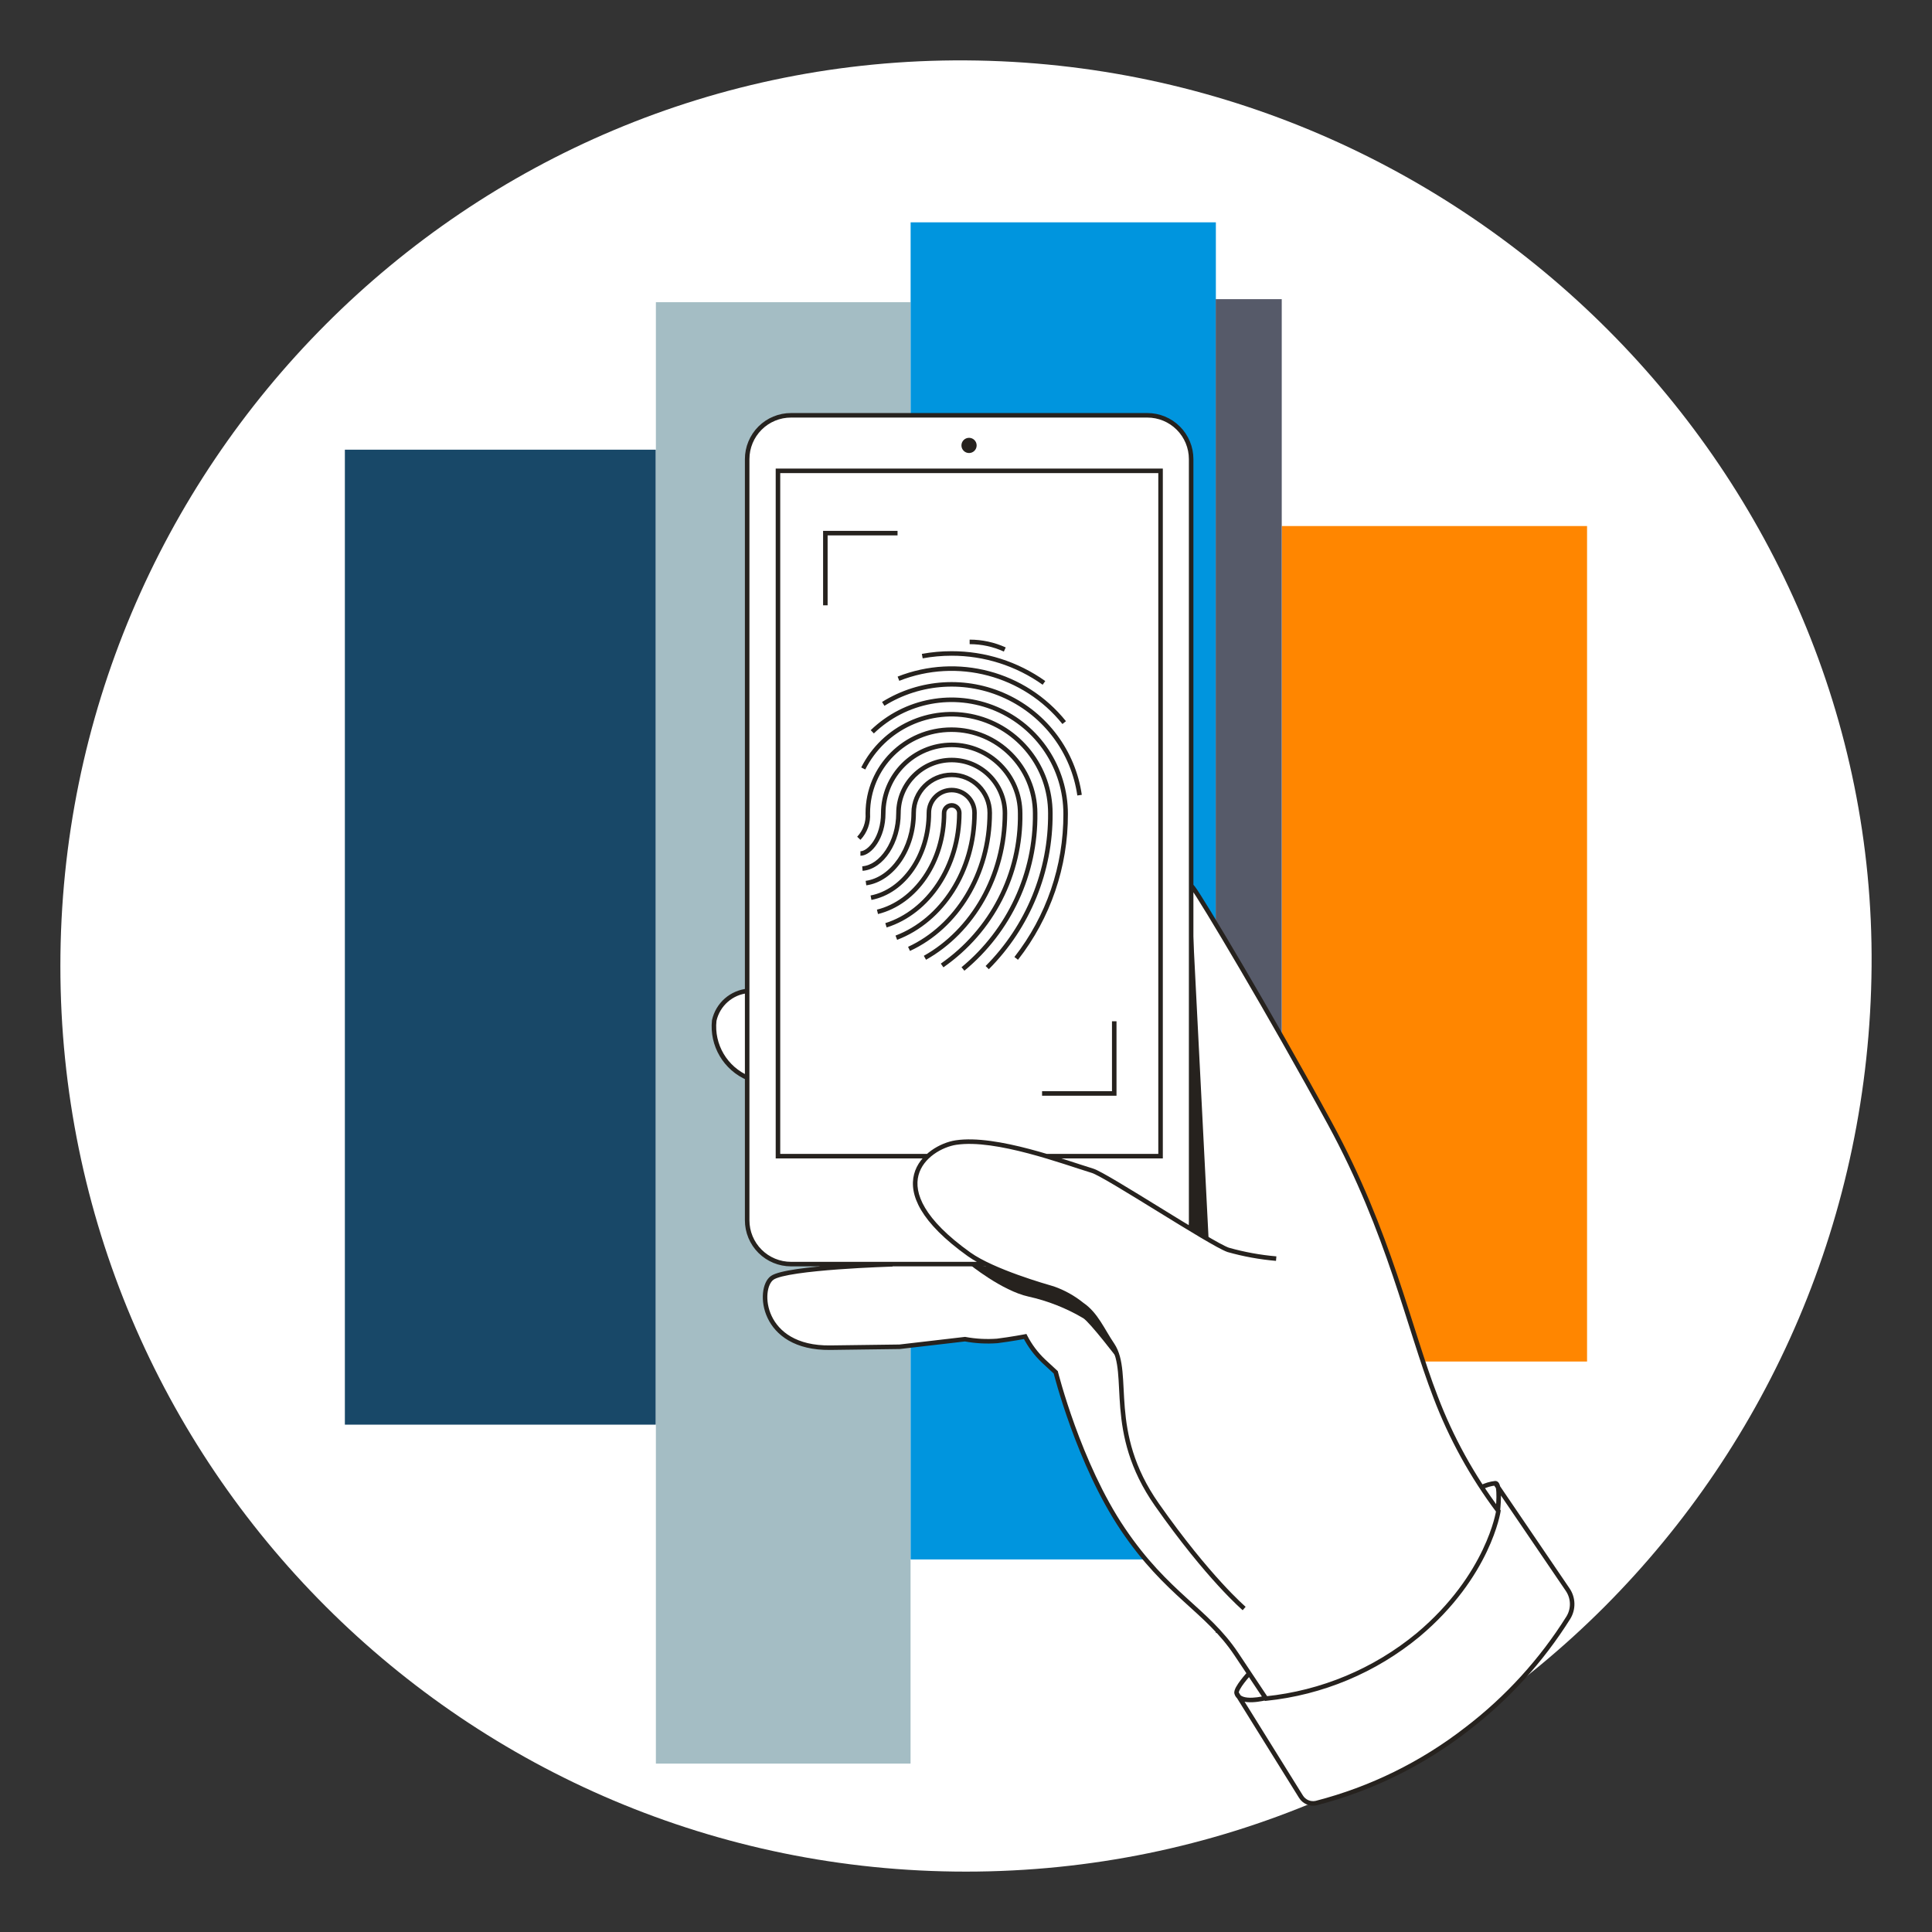
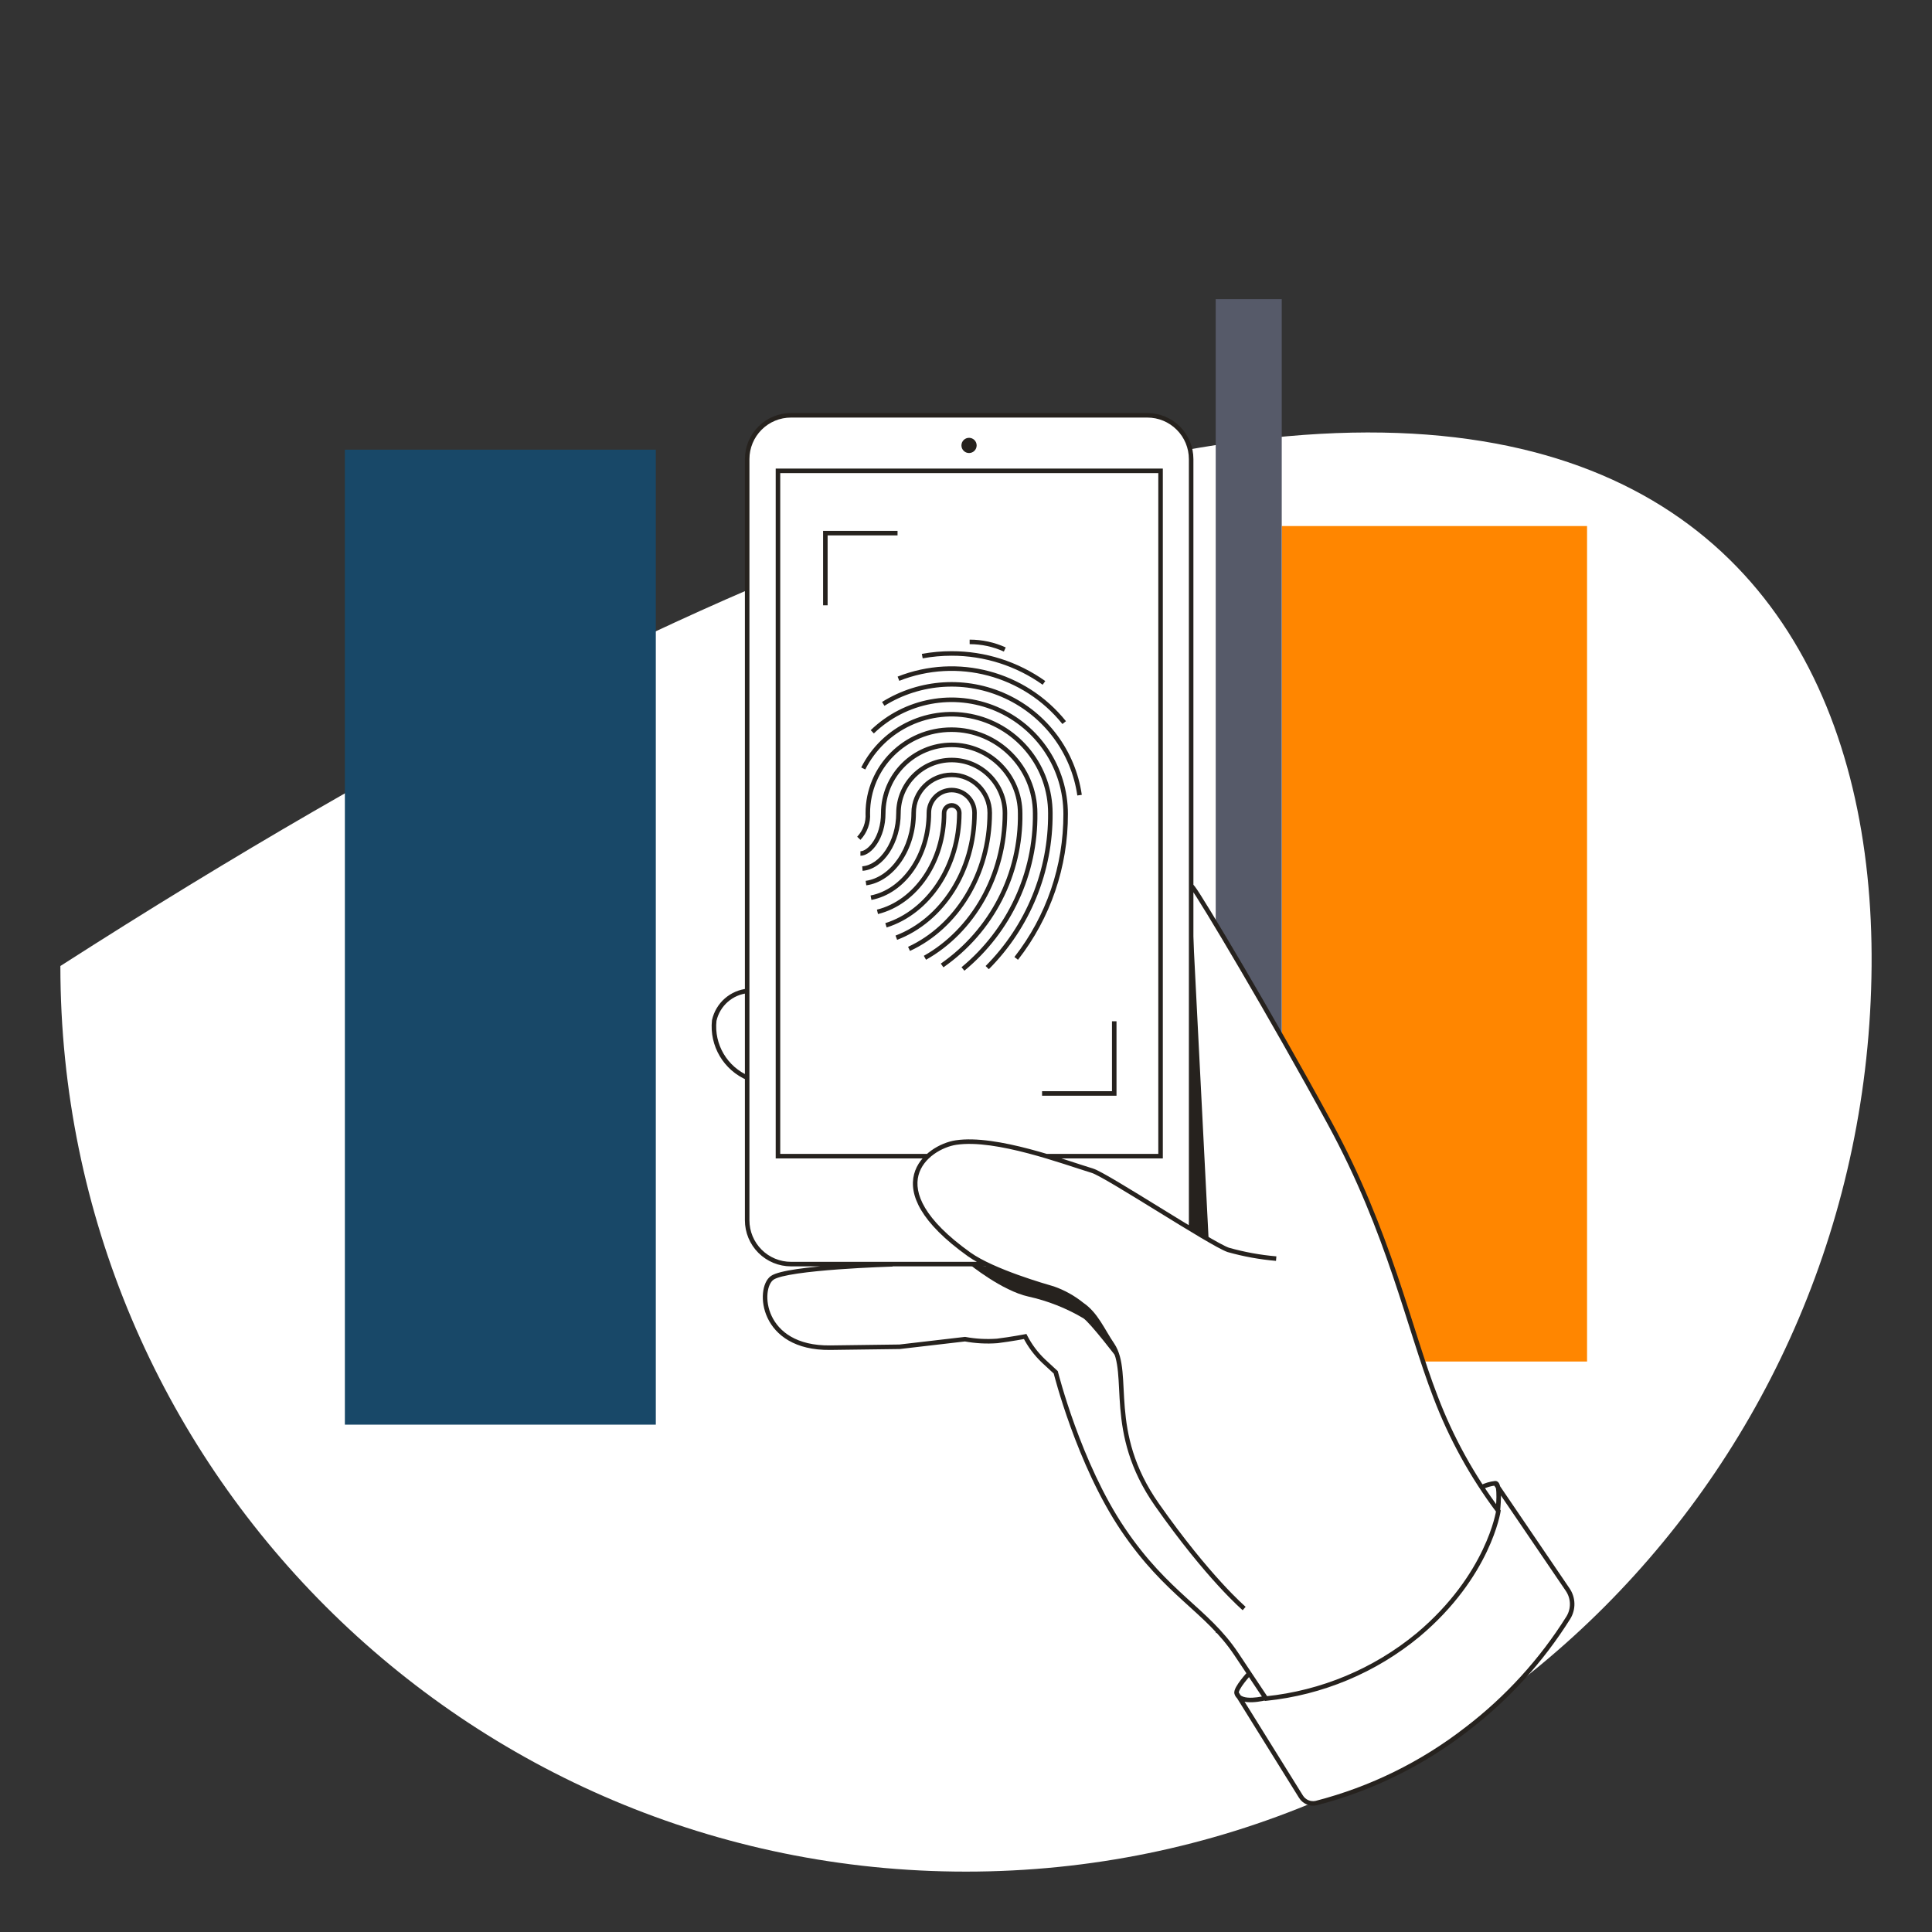
<svg xmlns="http://www.w3.org/2000/svg" width="256" height="256" viewBox="0 0 256 256" fill="none">
  <rect x="0" y="0" width="256" height="256" fill="#333333" stroke="none" />
  <g id="mobile_hand_fingerprint_corporate">
-     <path id="darkmodeMask" d="M247.996 128.001C247.476 194.27 194.267 247.999 127.998 247.999C61.725 247.999 8 194.274 8 128.001C8 61.731 61.729 7.592 127.998 8.002C194.447 8.412 248.506 62.931 247.996 128.001Z" fill="white" />
+     <path id="darkmodeMask" d="M247.996 128.001C247.476 194.27 194.267 247.999 127.998 247.999C61.725 247.999 8 194.274 8 128.001C194.447 8.412 248.506 62.931 247.996 128.001Z" fill="white" />
    <g id="stripes">
      <rect id="Rectangle" x="86.899" y="59.586" width="129.189" height="41.202" transform="rotate(90 86.899 59.586)" fill="#184868" />
-       <rect id="Rectangle_2" x="120.653" y="40.043" width="193.643" height="33.744" transform="rotate(90 120.653 40.043)" fill="#A4BDC4" />
-       <rect id="Rectangle_3" x="161.109" y="29.46" width="177.174" height="40.446" transform="rotate(90 161.109 29.46)" fill="#0095DE" />
      <rect id="Rectangle_4" x="210.293" y="69.704" width="110.705" height="40.446" transform="rotate(90 210.293 69.704)" fill="#FF8600" />
      <rect id="Rectangle_5" x="169.837" y="39.64" width="176.741" height="8.748" transform="rotate(90 169.837 39.64)" fill="#565A69" />
    </g>
    <path id="whiteFill" d="M194.459 229.15C199.788 225.072 204.341 220.071 207.904 214.385C208.608 213.225 208.573 211.761 207.814 210.636L198.551 196.918C198.523 196.782 198.468 196.652 198.39 196.535C198.339 196.47 198.261 196.433 198.178 196.435C197.607 196.484 197.051 196.638 196.535 196.888L196.334 196.969L196.223 196.787C193.841 193.072 191.836 189.128 190.236 185.015C189.138 182.183 188.13 178.968 187.061 175.652C184.552 167.771 181.71 158.841 176.247 148.813C168.426 134.43 159.002 118.657 158.105 117.569L157.944 117.387V60.835C157.938 57.6 155.314 54.98 152.078 54.98H104.819C101.583 54.98 98.959 57.6 98.953 60.835V131.225H98.741C96.632 131.517 94.934 133.102 94.498 135.186C94.146 138.372 95.889 141.421 98.812 142.735L98.953 142.806V161.663C98.959 164.899 101.583 167.519 104.819 167.519H108.326V168.023C104.113 168.446 102.692 168.91 102.279 169.222C101.271 169.887 101.029 171.903 101.614 173.707C102.098 175.199 103.861 178.666 109.989 178.565L119.211 178.444L127.849 177.436C129.248 177.688 130.674 177.762 132.092 177.658C133.533 177.477 135.005 177.215 135.569 177.114H135.751L135.841 177.275C136.448 178.405 137.238 179.427 138.18 180.299L139.782 181.79V181.861C140.105 183.131 143.118 194.439 148.671 202.603C151.205 206.279 154.203 209.612 157.591 212.52C159.905 214.447 161.955 216.67 163.689 219.132L165.422 221.722L165.291 221.873C164.031 223.264 163.669 224.091 163.759 224.383C163.81 224.561 163.903 224.724 164.031 224.857L172.296 238.11C172.739 238.816 173.58 239.164 174.392 238.977C181.685 237.113 188.516 233.768 194.459 229.15Z" fill="white" />
    <path id="blackStroke" d="M104.819 167.499V167.199H104.818L104.819 167.499ZM99.003 161.693H99.303H99.003ZM99.003 60.835H99.303H99.003ZM104.819 55.03L104.818 55.33H104.819V55.03ZM152.018 55.03V55.33L152.018 55.33L152.018 55.03ZM157.833 60.835H157.533H157.833ZM157.833 161.945L158.133 161.947V161.945H157.833ZM153.781 153.197V153.497H154.081V153.197H153.781ZM153.781 62.387H154.081V62.087H153.781V62.387ZM103.085 62.387V62.087H102.785V62.387H103.085ZM103.085 153.197H102.785V153.497H103.085V153.197ZM162.741 165.614L162.642 165.897L162.651 165.9L162.66 165.903L162.741 165.614ZM144.761 155.132L144.848 154.845L144.848 154.845L144.761 155.132ZM126.68 151.393L126.635 151.096L126.635 151.096L126.68 151.393ZM128.413 166.209L128.239 166.453L128.24 166.453L128.413 166.209ZM139.56 170.744L139.66 170.461L139.652 170.458L139.644 170.456L139.56 170.744ZM143.37 172.871L143.181 173.104L143.191 173.112L143.202 173.119L143.37 172.871ZM147.402 178.212L147.651 178.046L147.649 178.043L147.402 178.212ZM110.009 178.575L110.013 178.875L110.013 178.875L110.009 178.575ZM119.201 178.454L119.205 178.754L119.221 178.754L119.236 178.752L119.201 178.454ZM127.869 177.446L127.924 177.151L127.879 177.143L127.834 177.148L127.869 177.446ZM132.142 177.678L132.165 177.977L132.172 177.977L132.18 177.976L132.142 177.678ZM135.841 177.094L136.108 176.957L136.006 176.757L135.785 176.799L135.841 177.094ZM138.27 180.339L138.064 180.557L138.066 180.559L138.27 180.339ZM139.893 181.841L140.184 181.768L140.162 181.681L140.097 181.62L139.893 181.841ZM163.82 219.172L164.069 219.006L164.069 219.006L163.82 219.172ZM167.751 225.068L167.501 225.235L167.601 225.385L167.781 225.367L167.751 225.068ZM187.908 216.632L188.099 216.864L188.101 216.862L187.908 216.632ZM198.541 200.214L198.838 200.258L198.856 200.134L198.781 200.034L198.541 200.214ZM190.216 185.096L190.497 184.99L190.496 184.988L190.216 185.096ZM158.095 117.659L158.327 117.469L158.326 117.468L158.095 117.659ZM94.639 135.226L94.346 135.161L94.343 135.178L94.341 135.195L94.639 135.226ZM135.176 107.772H134.876L134.876 107.777L135.176 107.772ZM137.161 107.772H136.861L136.861 107.776L137.161 107.772ZM114.988 107.772H114.688V107.782L114.689 107.792L114.988 107.772ZM139.177 107.752L138.877 107.752L138.877 107.754L139.177 107.752ZM141.203 107.843H140.903L140.903 107.844L141.203 107.843ZM126.085 86.587L126.085 86.886L126.086 86.886L126.085 86.587ZM163.86 224.363L164.149 224.282L164.148 224.279L163.86 224.363ZM172.387 238.07L172.642 237.912L172.641 237.911L172.387 238.07ZM174.402 238.917L174.468 239.209L174.477 239.207L174.402 238.917ZM194.389 229.09L194.206 228.852L194.204 228.853L194.389 229.09ZM207.824 214.334L208.078 214.494L208.08 214.49L207.824 214.334ZM207.733 210.646L207.981 210.477L207.981 210.477L207.733 210.646ZM198.138 196.535V196.235H198.121L198.105 196.237L198.138 196.535ZM109.364 70.642V70.342H109.064V70.642H109.364ZM147.643 144.892V145.192H147.943V144.892H147.643ZM130.711 167.199H104.819V167.799H130.711V167.199ZM104.818 167.199C103.357 167.201 101.954 166.622 100.919 165.589L100.495 166.014C101.643 167.159 103.198 167.801 104.819 167.799L104.818 167.199ZM100.919 165.589C99.885 164.557 99.303 163.155 99.303 161.693H98.703C98.703 163.314 99.348 164.869 100.495 166.014L100.919 165.589ZM99.303 161.693V60.835H98.703V161.693H99.303ZM99.303 60.835C99.303 59.373 99.885 57.972 100.919 56.939L100.495 56.514C99.348 57.66 98.703 59.214 98.703 60.835L99.303 60.835ZM100.919 56.939C101.954 55.906 103.357 55.327 104.818 55.33L104.819 54.73C103.198 54.727 101.643 55.369 100.495 56.514L100.919 56.939ZM104.819 55.33H152.018V54.73H104.819V55.33ZM152.018 55.33C153.48 55.327 154.883 55.906 155.917 56.939L156.341 56.514C155.194 55.369 153.638 54.727 152.017 54.73L152.018 55.33ZM155.917 56.939C156.952 57.972 157.533 59.373 157.533 60.835L158.133 60.835C158.133 59.214 157.488 57.66 156.341 56.514L155.917 56.939ZM157.533 60.835V161.945H158.133V60.835H157.533ZM157.533 161.943C157.531 162.231 157.506 162.518 157.457 162.801L158.048 162.903C158.103 162.588 158.131 162.268 158.133 161.947L157.533 161.943ZM138.663 153.497H153.781V152.897H138.663V153.497ZM154.081 153.197V62.387H153.481V153.197H154.081ZM153.781 62.087H103.085V62.687H153.781V62.087ZM102.785 62.387V153.197H103.385V62.387H102.785ZM103.085 153.497H122.961V152.897H103.085V153.497ZM169.127 166.474C166.994 166.292 164.883 165.907 162.823 165.325L162.66 165.903C164.756 166.495 166.905 166.886 169.076 167.072L169.127 166.474ZM162.84 165.331C162.578 165.239 162.129 165.02 161.525 164.692C160.928 164.367 160.195 163.945 159.372 163.457C157.726 162.482 155.726 161.252 153.738 160.027C151.752 158.803 149.776 157.584 148.181 156.637C147.384 156.163 146.679 155.755 146.115 155.448C145.56 155.146 145.114 154.926 144.848 154.845L144.674 155.419C144.871 155.479 145.263 155.668 145.828 155.975C146.383 156.277 147.08 156.68 147.875 157.152C149.465 158.097 151.435 159.313 153.424 160.538C155.41 161.762 157.414 162.995 159.066 163.973C159.892 164.462 160.632 164.889 161.239 165.219C161.84 165.545 162.328 165.787 162.642 165.897L162.84 165.331ZM144.848 154.845C143.01 154.287 139.798 153.145 136.405 152.25C133.016 151.357 129.373 150.688 126.635 151.096L126.724 151.69C129.328 151.301 132.866 151.938 136.252 152.831C139.635 153.723 142.793 154.848 144.674 155.419L144.848 154.845ZM126.635 151.096C125.63 151.247 124.432 151.704 123.398 152.448C122.363 153.193 121.471 154.242 121.122 155.584C120.417 158.294 121.958 161.966 128.239 166.453L128.588 165.964C122.34 161.502 121.1 158.053 121.703 155.735C122.007 154.564 122.792 153.623 123.748 152.935C124.706 152.246 125.814 151.826 126.724 151.689L126.635 151.096ZM128.24 166.453C129.873 167.613 132.427 168.68 134.683 169.492C136.946 170.307 138.943 170.876 139.476 171.032L139.644 170.456C139.11 170.3 137.13 169.735 134.886 168.927C132.633 168.116 130.148 167.072 128.587 165.964L128.24 166.453ZM139.461 171.027C140.811 171.501 142.069 172.204 143.181 173.104L143.559 172.637C142.393 171.694 141.074 170.958 139.66 170.461L139.461 171.027ZM143.202 173.119C144.086 173.716 144.738 174.53 145.338 175.452C145.639 175.914 145.923 176.397 146.219 176.892C146.513 177.385 146.818 177.889 147.154 178.381L147.649 178.043C147.325 177.568 147.028 177.078 146.734 176.585C146.442 176.094 146.15 175.599 145.841 175.124C145.223 174.175 144.519 173.285 143.538 172.622L143.202 173.119ZM147.152 178.378C147.745 179.27 147.999 180.402 148.136 181.793C148.205 182.486 148.244 183.233 148.284 184.039C148.325 184.842 148.368 185.7 148.444 186.605C148.751 190.237 149.6 194.63 153.052 199.55L153.543 199.205C150.171 194.399 149.343 190.119 149.042 186.555C148.967 185.661 148.925 184.813 148.884 184.008C148.843 183.206 148.803 182.444 148.733 181.734C148.593 180.318 148.328 179.064 147.651 178.046L147.152 178.378ZM153.052 199.55C156.471 204.424 159.369 207.873 161.415 210.106C162.438 211.223 163.248 212.035 163.803 212.569C164.081 212.837 164.295 213.034 164.44 213.165C164.512 213.231 164.568 213.28 164.605 213.313C164.624 213.329 164.638 213.342 164.648 213.35C164.653 213.354 164.657 213.358 164.659 213.36C164.66 213.361 164.661 213.362 164.662 213.363C164.663 213.363 164.663 213.363 164.663 213.363C164.663 213.363 164.663 213.363 164.663 213.363C164.663 213.364 164.663 213.364 164.858 213.135C165.052 212.907 165.052 212.907 165.052 212.907C165.052 212.907 165.052 212.907 165.052 212.907C165.052 212.907 165.052 212.906 165.052 212.906C165.051 212.906 165.051 212.905 165.05 212.904C165.048 212.903 165.045 212.9 165.04 212.896C165.032 212.889 165.018 212.877 165.001 212.862C164.966 212.831 164.913 212.784 164.842 212.72C164.702 212.593 164.492 212.4 164.219 212.137C163.673 211.611 162.872 210.808 161.858 209.701C159.829 207.487 156.947 204.058 153.543 199.205L153.052 199.55ZM118.264 167.529C118.255 167.229 118.255 167.229 118.255 167.229C118.255 167.229 118.255 167.229 118.255 167.229C118.254 167.229 118.253 167.229 118.253 167.229C118.251 167.229 118.248 167.229 118.245 167.229C118.238 167.229 118.228 167.23 118.215 167.23C118.188 167.231 118.148 167.232 118.097 167.234C117.994 167.237 117.842 167.242 117.649 167.249C117.262 167.263 116.707 167.284 116.036 167.314C114.693 167.373 112.881 167.467 111.007 167.605C109.134 167.743 107.194 167.924 105.596 168.159C104.798 168.276 104.079 168.408 103.495 168.556C102.922 168.7 102.441 168.869 102.146 169.078L102.493 169.568C102.689 169.429 103.074 169.281 103.642 169.137C104.199 168.997 104.895 168.869 105.683 168.753C107.26 168.521 109.183 168.341 111.051 168.203C112.917 168.066 114.723 167.973 116.062 167.913C116.732 167.884 117.285 167.862 117.67 167.849C117.863 167.842 118.014 167.837 118.116 167.834C118.167 167.832 118.207 167.831 118.233 167.83C118.246 167.83 118.256 167.829 118.263 167.829C118.266 167.829 118.268 167.829 118.27 167.829C118.271 167.829 118.272 167.829 118.272 167.829C118.272 167.829 118.272 167.829 118.272 167.829C118.273 167.829 118.273 167.829 118.264 167.529ZM102.146 169.078C101.551 169.499 101.193 170.364 101.101 171.343C101.006 172.337 101.176 173.515 101.709 174.641C102.786 176.914 105.317 178.932 110.013 178.875L110.006 178.275C105.51 178.329 103.214 176.416 102.252 174.384C101.765 173.357 101.614 172.287 101.698 171.399C101.784 170.495 102.105 169.842 102.493 169.568L102.146 169.078ZM110.013 178.875L119.205 178.754L119.197 178.154L110.006 178.275L110.013 178.875ZM119.236 178.752L127.904 177.744L127.834 177.148L119.167 178.156L119.236 178.752ZM127.814 177.741C129.248 178.007 130.711 178.087 132.165 177.977L132.12 177.379C130.717 177.484 129.307 177.408 127.924 177.151L127.814 177.741ZM132.18 177.976C133.113 177.859 134.042 177.712 134.737 177.595C135.085 177.536 135.375 177.484 135.578 177.447C135.679 177.429 135.759 177.414 135.813 177.404C135.841 177.399 135.862 177.395 135.876 177.392C135.883 177.391 135.888 177.39 135.892 177.389C135.894 177.389 135.895 177.389 135.896 177.389C135.897 177.388 135.897 177.388 135.897 177.388C135.897 177.388 135.897 177.388 135.897 177.388C135.898 177.388 135.898 177.388 135.898 177.388C135.898 177.388 135.898 177.388 135.841 177.094C135.785 176.799 135.785 176.799 135.785 176.799C135.785 176.799 135.785 176.799 135.785 176.799C135.785 176.799 135.785 176.799 135.785 176.799C135.784 176.799 135.784 176.799 135.784 176.799C135.783 176.799 135.782 176.8 135.78 176.8C135.776 176.801 135.771 176.802 135.764 176.803C135.751 176.805 135.73 176.809 135.703 176.814C135.65 176.824 135.571 176.839 135.47 176.857C135.27 176.894 134.982 176.945 134.637 177.003C133.947 177.12 133.027 177.265 132.105 177.38L132.18 177.976ZM135.574 177.23C136.21 178.472 137.052 179.597 138.064 180.557L138.477 180.121C137.514 179.208 136.713 178.138 136.108 176.957L135.574 177.23ZM138.066 180.559L139.689 182.061L140.097 181.62L138.474 180.119L138.066 180.559ZM139.893 181.841C139.602 181.913 139.602 181.914 139.602 181.914C139.602 181.914 139.602 181.914 139.602 181.914C139.602 181.915 139.602 181.915 139.603 181.916C139.603 181.918 139.603 181.92 139.604 181.923C139.606 181.929 139.608 181.938 139.611 181.95C139.617 181.973 139.626 182.008 139.638 182.054C139.662 182.146 139.697 182.281 139.745 182.456C139.839 182.805 139.981 183.314 140.169 183.952C140.546 185.226 141.11 187.016 141.857 189.079C143.351 193.201 145.586 198.428 148.544 202.811L149.041 202.475C146.123 198.151 143.908 192.976 142.421 188.874C141.678 186.825 141.119 185.047 140.745 183.781C140.558 183.149 140.417 182.645 140.324 182.299C140.277 182.126 140.242 181.993 140.219 181.903C140.207 181.858 140.198 181.824 140.192 181.802C140.19 181.79 140.187 181.782 140.186 181.776C140.185 181.773 140.185 181.771 140.184 181.77C140.184 181.769 140.184 181.769 140.184 181.768C140.184 181.768 140.184 181.768 140.184 181.768C140.184 181.768 140.184 181.768 139.893 181.841ZM148.544 202.811C151.501 207.194 154.293 209.871 156.83 212.184C159.368 214.499 161.625 216.428 163.57 219.339L164.069 219.006C162.074 216.021 159.755 214.039 157.234 211.741C154.711 209.44 151.96 206.801 149.041 202.475L148.544 202.811ZM163.57 219.339L167.501 225.235L168 224.902L164.069 219.006L163.57 219.339ZM167.781 225.367C175.245 224.601 182.315 221.643 188.099 216.864L187.717 216.401C182.024 221.105 175.066 224.017 167.72 224.77L167.781 225.367ZM188.101 216.862C192.819 212.9 195.503 208.76 197.007 205.604C197.758 204.027 198.215 202.696 198.485 201.757C198.619 201.287 198.707 200.915 198.762 200.66C198.789 200.532 198.808 200.433 198.82 200.365C198.826 200.331 198.83 200.305 198.833 200.287C198.835 200.278 198.836 200.272 198.837 200.267C198.837 200.264 198.837 200.262 198.837 200.261C198.838 200.26 198.838 200.26 198.838 200.259C198.838 200.259 198.838 200.259 198.838 200.259C198.838 200.258 198.838 200.258 198.541 200.214C198.244 200.17 198.244 200.17 198.244 200.17C198.244 200.17 198.244 200.17 198.244 200.17C198.244 200.17 198.244 200.17 198.244 200.171C198.244 200.171 198.244 200.173 198.244 200.174C198.243 200.178 198.242 200.183 198.241 200.191C198.239 200.205 198.235 200.228 198.229 200.259C198.218 200.321 198.201 200.413 198.175 200.535C198.123 200.778 198.039 201.136 197.908 201.591C197.647 202.502 197.201 203.802 196.465 205.346C194.993 208.434 192.36 212.503 187.715 216.403L188.101 216.862ZM198.781 200.034C195.327 195.433 192.538 190.369 190.497 184.99L189.936 185.203C191.997 190.634 194.813 195.748 198.301 200.394L198.781 200.034ZM190.496 184.988C186.941 175.786 184.372 163.231 176.5 148.76L175.973 149.047C183.825 163.481 186.335 175.882 189.936 185.204L190.496 184.988ZM176.5 148.76C172.568 141.53 168.257 133.993 164.817 128.125C163.097 125.192 161.593 122.674 160.463 120.82C159.898 119.893 159.426 119.132 159.066 118.566C158.711 118.008 158.454 117.625 158.327 117.469L157.863 117.849C157.963 117.971 158.198 118.32 158.56 118.888C158.917 119.449 159.387 120.207 159.951 121.133C161.079 122.983 162.58 125.497 164.299 128.429C167.738 134.293 172.045 141.824 175.973 149.047L176.5 148.76ZM158.326 117.468L158.135 117.236L157.672 117.618L157.864 117.85L158.326 117.468ZM99.12 130.997C96.788 131.189 94.853 132.877 94.346 135.161L94.932 135.291C95.382 133.264 97.1 131.766 99.169 131.595L99.12 130.997ZM94.341 135.195C93.978 138.586 95.884 141.813 99.028 143.133L99.261 142.579C96.36 141.362 94.603 138.386 94.938 135.258L94.341 135.195ZM133.264 85.789C131.763 85.106 130.133 84.753 128.483 84.754L128.484 85.355C130.047 85.353 131.593 85.687 133.016 86.335L133.264 85.789ZM117.487 122.894C123.218 121.094 127.413 114.954 127.413 107.722H126.813C126.813 114.741 122.744 120.614 117.307 122.322L117.487 122.894ZM127.413 107.722C127.413 106.999 126.827 106.414 126.105 106.414V107.014C126.496 107.014 126.813 107.331 126.813 107.722H127.413ZM126.105 106.414C125.383 106.414 124.797 106.999 124.797 107.722H125.397C125.397 107.331 125.714 107.014 126.105 107.014V106.414ZM124.797 107.722C124.797 114.079 121.061 119.334 116.197 120.533L116.34 121.115C121.534 119.835 125.397 114.285 125.397 107.722H124.797ZM118.874 124.531C125.055 122.183 129.429 115.507 129.429 107.711H128.829C128.829 115.296 124.575 121.723 118.661 123.97L118.874 124.531ZM129.429 107.711C129.429 105.876 127.941 104.388 126.105 104.388V104.988C127.609 104.988 128.829 106.207 128.829 107.711H129.429ZM126.105 104.388C124.27 104.388 122.782 105.876 122.782 107.711H123.382C123.382 106.207 124.601 104.988 126.105 104.988V104.388ZM122.782 107.711C122.782 113.3 119.506 117.863 115.355 118.655L115.468 119.244C119.985 118.382 123.382 113.492 123.382 107.711H122.782ZM120.577 126.005C126.963 123.058 131.445 115.96 131.445 107.711H130.845C130.845 115.75 126.477 122.621 120.325 125.46L120.577 126.005ZM131.445 107.711C131.445 104.763 129.054 102.372 126.105 102.372V102.972C128.723 102.972 130.845 105.094 130.845 107.711H131.445ZM126.105 102.372C123.156 102.372 120.766 104.763 120.766 107.711H121.366C121.366 105.094 123.488 102.972 126.105 102.972V102.372ZM120.766 107.711C120.766 110.027 120.077 112.173 118.97 113.792C117.862 115.414 116.349 116.49 114.705 116.717L114.788 117.311C116.641 117.055 118.288 115.853 119.465 114.131C120.644 112.407 121.366 110.143 121.366 107.711H120.766ZM122.704 127.173C129.084 123.599 133.46 116.208 133.46 107.762H132.86C132.86 116.006 128.589 123.189 122.411 126.65L122.704 127.173ZM133.46 107.762C133.46 103.7 130.167 100.407 126.105 100.407V101.007C129.836 101.007 132.86 104.031 132.86 107.762H133.46ZM126.105 100.407C122.043 100.407 118.75 103.7 118.75 107.762H119.35C119.35 104.031 122.374 101.007 126.105 101.007V100.407ZM118.75 107.762C118.75 109.601 118.214 111.328 117.374 112.611C116.531 113.899 115.41 114.704 114.25 114.79L114.295 115.388C115.706 115.283 116.973 114.319 117.876 112.939C118.783 111.554 119.35 109.712 119.35 107.762H118.75ZM125.006 128.176C131.676 123.54 135.601 115.889 135.476 107.767L134.876 107.777C134.998 115.698 131.169 123.161 124.664 127.683L125.006 128.176ZM135.476 107.772C135.476 102.597 131.281 98.401 126.105 98.401V99.001C130.949 99.001 134.876 102.928 134.876 107.772H135.476ZM126.105 98.401C120.93 98.401 116.734 102.597 116.734 107.772H117.334C117.334 102.928 121.261 99.001 126.105 99.001V98.401ZM116.734 107.772C116.734 109.314 116.299 110.587 115.728 111.468C115.442 111.908 115.126 112.245 114.82 112.469C114.511 112.695 114.231 112.794 114.011 112.794V113.394C114.4 113.394 114.803 113.226 115.175 112.953C115.55 112.679 115.914 112.284 116.231 111.794C116.868 110.813 117.334 109.425 117.334 107.772H116.734ZM127.788 128.624C134.001 123.494 137.558 115.826 137.461 107.768L136.861 107.776C136.955 115.651 133.479 123.146 127.406 128.162L127.788 128.624ZM137.461 107.772C137.461 101.483 132.364 96.385 126.075 96.385V96.985C132.032 96.985 136.861 101.815 136.861 107.772H137.461ZM126.075 96.385C119.786 96.385 114.688 101.483 114.688 107.772H115.288C115.288 101.815 120.118 96.985 126.075 96.985V96.385ZM114.689 107.792C114.765 108.928 114.363 110.044 113.581 110.872L114.017 111.284C114.914 110.335 115.375 109.055 115.288 107.752L114.689 107.792ZM131.024 128.424C136.495 122.941 139.54 115.494 139.477 107.749L138.877 107.754C138.939 115.339 135.957 122.631 130.6 128L131.024 128.424ZM139.477 107.752C139.483 101.546 135.227 96.148 129.191 94.705L129.051 95.289C134.817 96.667 138.882 101.823 138.877 107.752L139.477 107.752ZM129.191 94.705C123.155 93.262 116.917 96.152 114.116 101.69L114.651 101.961C117.327 96.671 123.285 93.91 129.051 95.289L129.191 94.705ZM134.888 127.177C139.201 121.657 141.531 114.846 141.503 107.841L140.903 107.844C140.931 114.714 138.646 121.394 134.416 126.807L134.888 127.177ZM141.503 107.843C141.503 101.655 137.805 96.067 132.109 93.65L131.875 94.202C137.349 96.526 140.903 101.896 140.903 107.843L141.503 107.843ZM132.109 93.65C126.414 91.233 119.825 92.454 115.375 96.752L115.791 97.183C120.069 93.053 126.401 91.879 131.875 94.202L132.109 93.65ZM143.344 105.32C142.502 99.494 138.778 94.487 133.44 92.005L133.187 92.549C138.341 94.945 141.938 99.781 142.751 105.406L143.344 105.32ZM133.44 92.005C128.102 89.523 121.873 89.903 116.876 93.014L117.193 93.523C122.018 90.519 128.033 90.153 133.187 92.549L133.44 92.005ZM141.245 95.56C135.907 88.917 126.866 86.523 118.94 89.654L119.16 90.212C126.842 87.178 135.604 89.498 140.778 95.936L141.245 95.56ZM138.505 90.243C134.878 87.661 130.536 86.278 126.084 86.287L126.086 86.886C130.412 86.878 134.632 88.222 138.157 90.731L138.505 90.243ZM126.085 86.287C124.765 86.286 123.448 86.406 122.151 86.644L122.259 87.234C123.521 87.003 124.802 86.886 126.085 86.886L126.085 86.287ZM165.543 221.722C165.323 221.518 165.323 221.518 165.323 221.519C165.323 221.519 165.323 221.519 165.323 221.519C165.323 221.519 165.323 221.519 165.323 221.519C165.322 221.519 165.322 221.52 165.321 221.52C165.32 221.521 165.319 221.523 165.317 221.525C165.313 221.529 165.308 221.535 165.301 221.543C165.287 221.558 165.266 221.581 165.24 221.609C165.189 221.667 165.115 221.75 165.028 221.851C164.853 222.052 164.622 222.329 164.395 222.626C164.17 222.922 163.943 223.247 163.782 223.544C163.703 223.692 163.634 223.843 163.592 223.986C163.552 224.122 163.526 224.288 163.572 224.446L164.148 224.279C164.149 224.282 164.141 224.248 164.168 224.154C164.194 224.067 164.241 223.958 164.311 223.829C164.449 223.572 164.654 223.276 164.872 222.99C165.089 222.706 165.312 222.439 165.482 222.243C165.566 222.145 165.637 222.066 165.687 222.011C165.711 221.983 165.731 221.962 165.744 221.947C165.751 221.94 165.756 221.935 165.759 221.931C165.76 221.929 165.762 221.928 165.762 221.927C165.763 221.927 165.763 221.926 165.763 221.926C165.763 221.926 165.763 221.926 165.763 221.926C165.763 221.926 165.763 221.926 165.763 221.926C165.763 221.926 165.763 221.926 165.543 221.722ZM163.571 224.444C163.715 224.955 164.109 225.244 164.549 225.395C164.982 225.543 165.494 225.572 165.965 225.553C166.44 225.534 166.897 225.465 167.234 225.402C167.403 225.37 167.542 225.339 167.64 225.316C167.689 225.305 167.728 225.295 167.755 225.289C167.768 225.285 167.779 225.283 167.786 225.281C167.789 225.28 167.792 225.279 167.794 225.278C167.795 225.278 167.796 225.278 167.797 225.278C167.797 225.278 167.797 225.278 167.797 225.278C167.798 225.278 167.798 225.278 167.798 225.278C167.798 225.278 167.798 225.277 167.72 224.988C167.643 224.698 167.643 224.698 167.643 224.698C167.643 224.698 167.643 224.698 167.643 224.698C167.643 224.698 167.643 224.698 167.643 224.698C167.642 224.698 167.642 224.698 167.641 224.698C167.64 224.699 167.638 224.699 167.635 224.7C167.629 224.701 167.62 224.704 167.608 224.707C167.585 224.713 167.549 224.721 167.504 224.732C167.413 224.753 167.282 224.782 167.122 224.812C166.803 224.872 166.376 224.936 165.941 224.954C165.5 224.971 165.074 224.94 164.743 224.827C164.419 224.716 164.222 224.541 164.149 224.282L163.571 224.444ZM163.605 224.521L172.132 238.228L172.641 237.911L164.115 224.204L163.605 224.521ZM172.132 238.228C172.622 239.019 173.56 239.413 174.468 239.209L174.337 238.624C173.678 238.772 172.997 238.486 172.642 237.912L172.132 238.228ZM174.477 239.207C181.781 237.323 188.621 233.96 194.573 229.326L194.204 228.853C188.317 233.436 181.552 236.763 174.328 238.626L174.477 239.207ZM194.571 229.328C199.924 225.23 204.498 220.206 208.078 214.494L207.569 214.175C204.028 219.827 199.502 224.797 194.206 228.852L194.571 229.328ZM208.08 214.49C208.834 213.248 208.796 211.681 207.981 210.477L207.484 210.814C208.167 211.823 208.2 213.137 207.567 214.179L208.08 214.49ZM207.981 210.477L198.386 196.367L197.89 196.704L207.485 210.814L207.981 210.477ZM198.47 200.204C198.769 200.238 198.769 200.238 198.769 200.238C198.769 200.238 198.769 200.237 198.769 200.237C198.769 200.237 198.769 200.237 198.769 200.237C198.769 200.236 198.769 200.235 198.769 200.235C198.769 200.233 198.769 200.23 198.77 200.226C198.771 200.219 198.772 200.208 198.773 200.194C198.776 200.167 198.78 200.127 198.785 200.076C198.795 199.974 198.809 199.829 198.822 199.654C198.85 199.307 198.879 198.841 198.884 198.373C198.889 197.91 198.871 197.426 198.799 197.052C198.764 196.867 198.71 196.684 198.624 196.539C198.535 196.391 198.379 196.235 198.138 196.235V196.835C198.084 196.835 198.077 196.794 198.109 196.847C198.142 196.903 198.179 197.006 198.21 197.165C198.27 197.479 198.289 197.913 198.284 198.366C198.279 198.816 198.251 199.267 198.224 199.607C198.211 199.777 198.198 199.918 198.188 200.017C198.183 200.066 198.179 200.105 198.177 200.131C198.175 200.144 198.174 200.154 198.173 200.161C198.173 200.164 198.173 200.167 198.173 200.168C198.173 200.169 198.172 200.17 198.172 200.17C198.172 200.17 198.172 200.17 198.172 200.17C198.172 200.17 198.172 200.17 198.172 200.171C198.172 200.171 198.172 200.17 198.47 200.204ZM198.105 196.237C197.42 196.312 196.753 196.511 196.138 196.822L196.409 197.357C196.96 197.078 197.557 196.901 198.171 196.834L198.105 196.237ZM118.929 70.342H109.364V70.942H118.929V70.342ZM109.064 70.642V80.207H109.664V70.642H109.064ZM138.079 145.192H147.643V144.592H138.079V145.192ZM147.943 144.892V135.327H147.343V144.892H147.943Z" fill="#26221E" />
    <path id="blackFill" fill-rule="evenodd" clip-rule="evenodd" d="M129.411 59.021C129.411 59.578 128.96 60.029 128.403 60.029C127.847 60.029 127.395 59.578 127.395 59.021C127.395 58.465 127.847 58.013 128.403 58.013C128.96 58.013 129.411 58.465 129.411 59.021ZM157.843 162.832L160.151 164.283L157.843 118.929V162.832ZM136.275 171.802C132.757 171.036 128.393 167.478 128.393 167.478L131.749 167.952L133.16 168.547C134.551 169.141 139.591 170.704 139.591 170.704C141.163 171.508 142.681 172.413 144.136 173.415C145.88 174.725 148.168 180.127 148.168 180.127C148.168 180.127 144.418 175.209 143.531 174.665C141.279 173.333 138.83 172.367 136.275 171.802Z" fill="#26221E" />
  </g>
</svg>